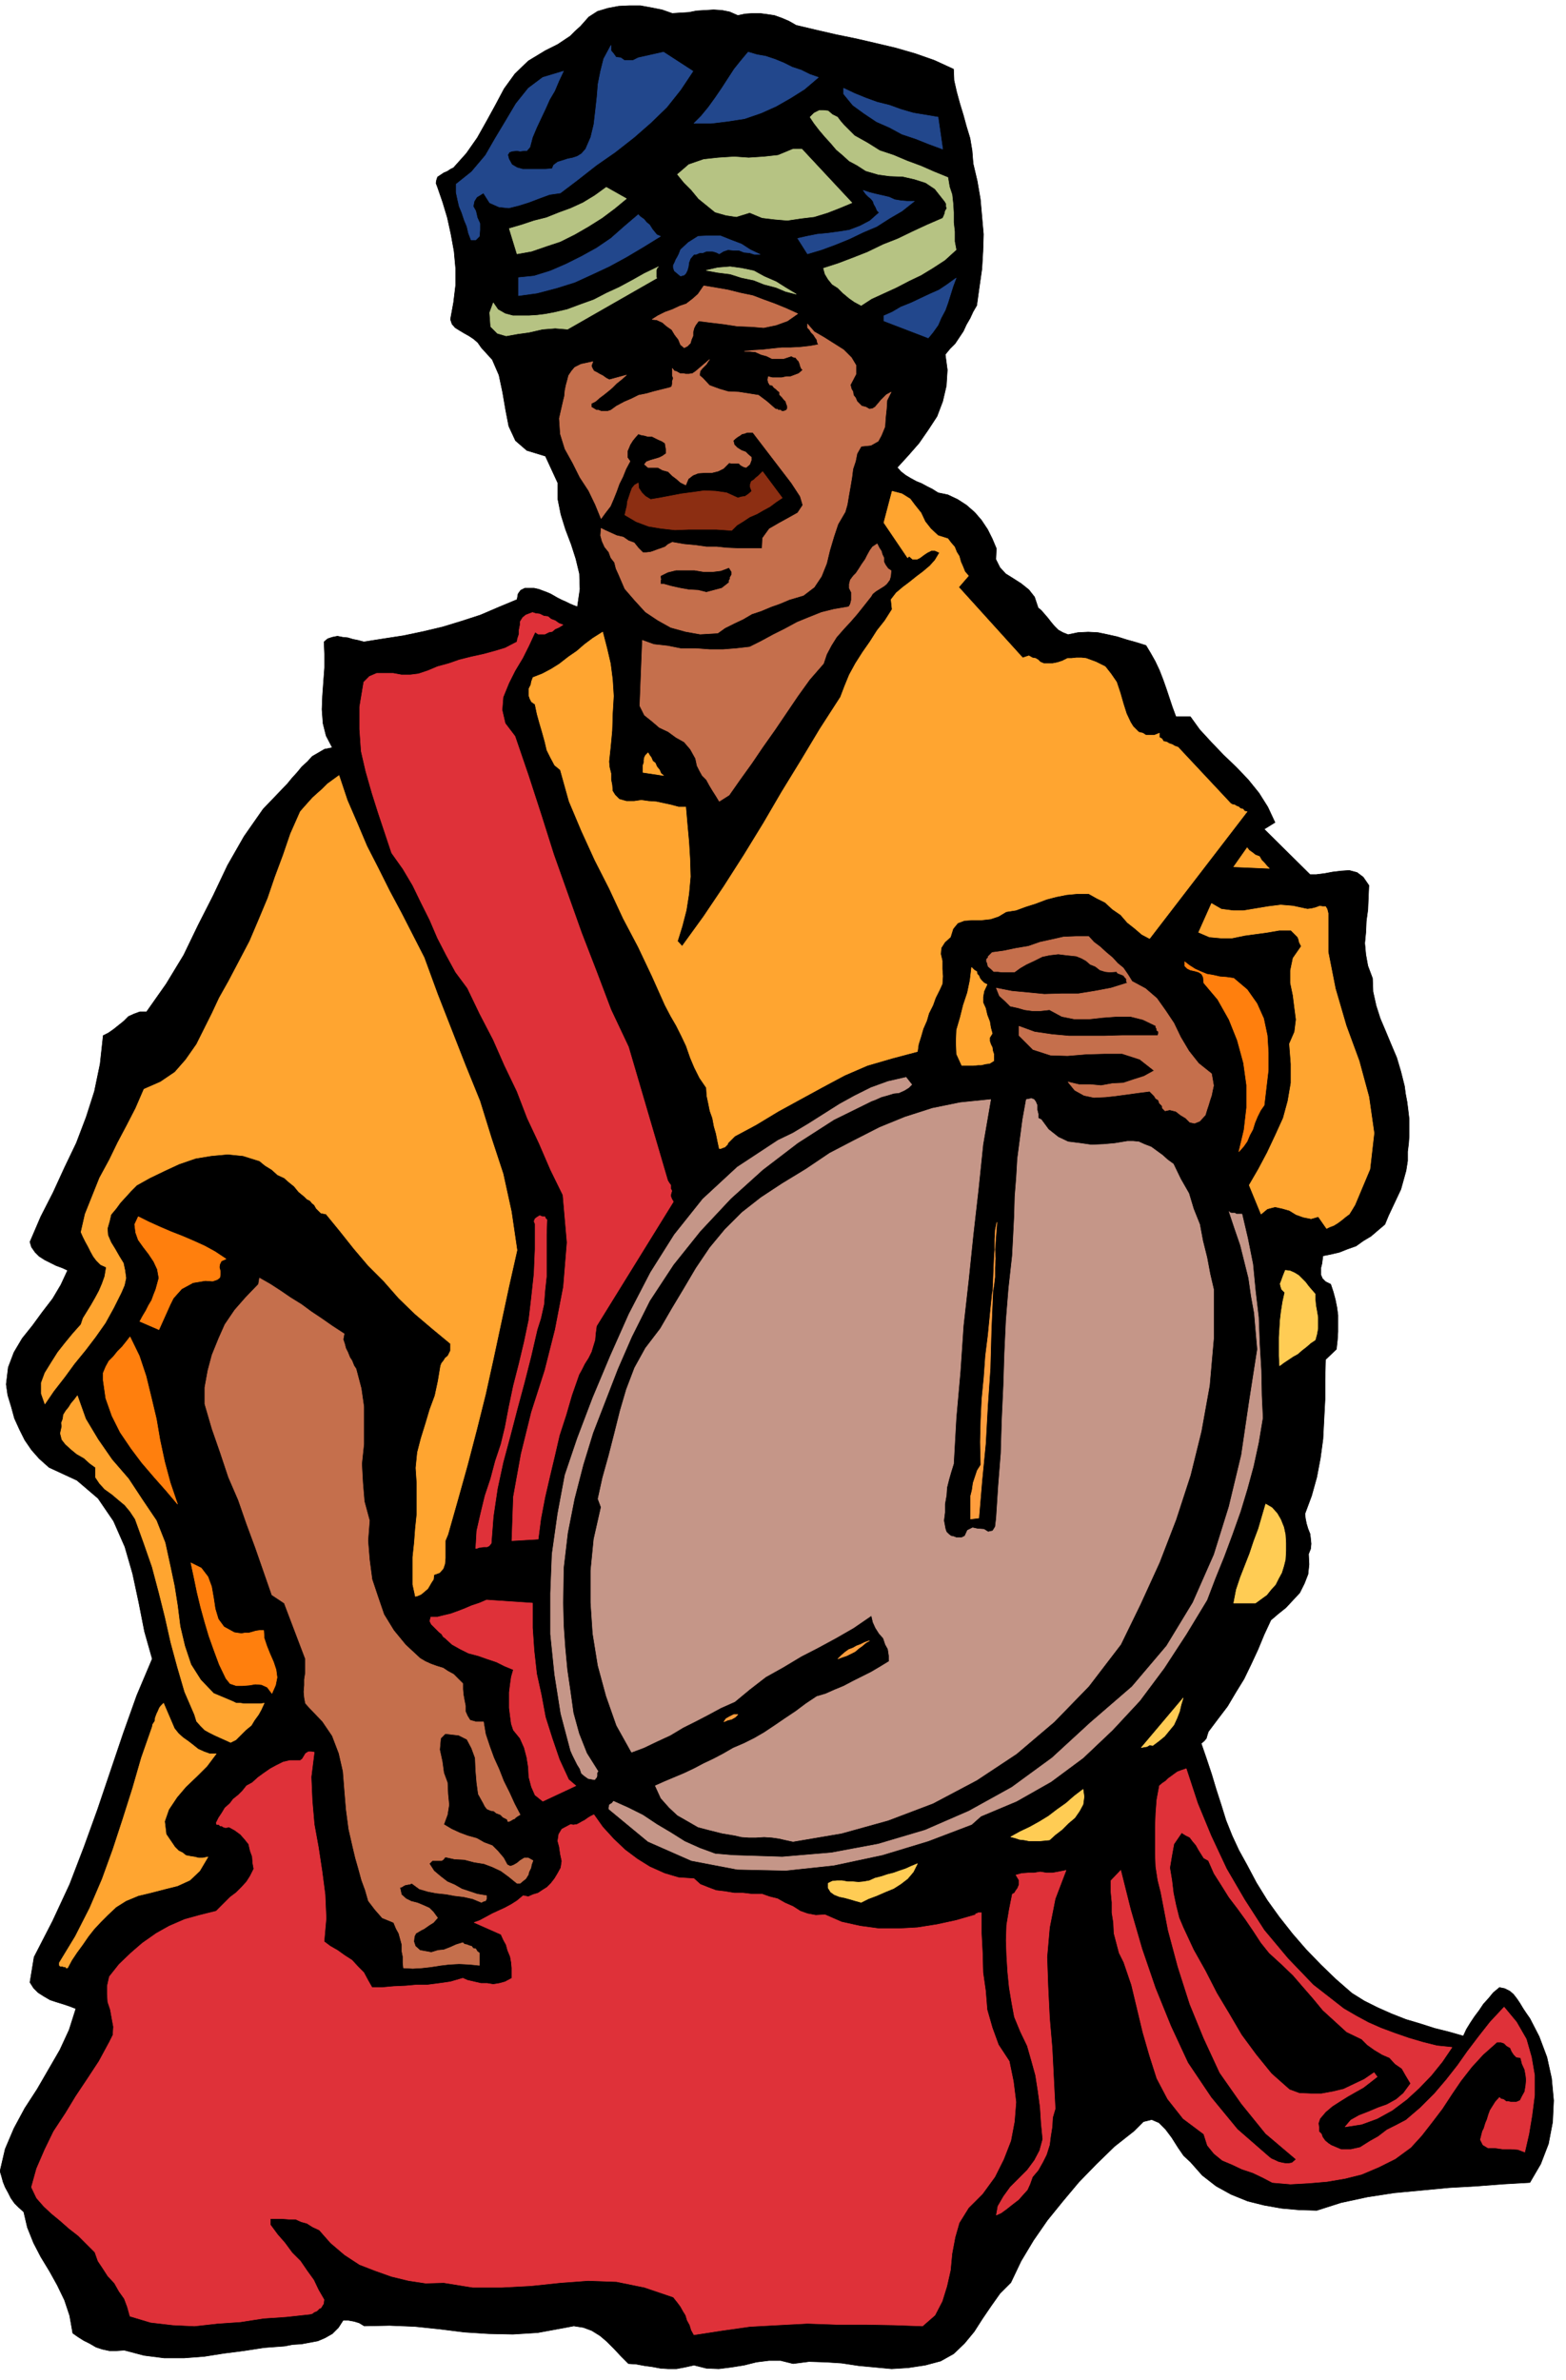
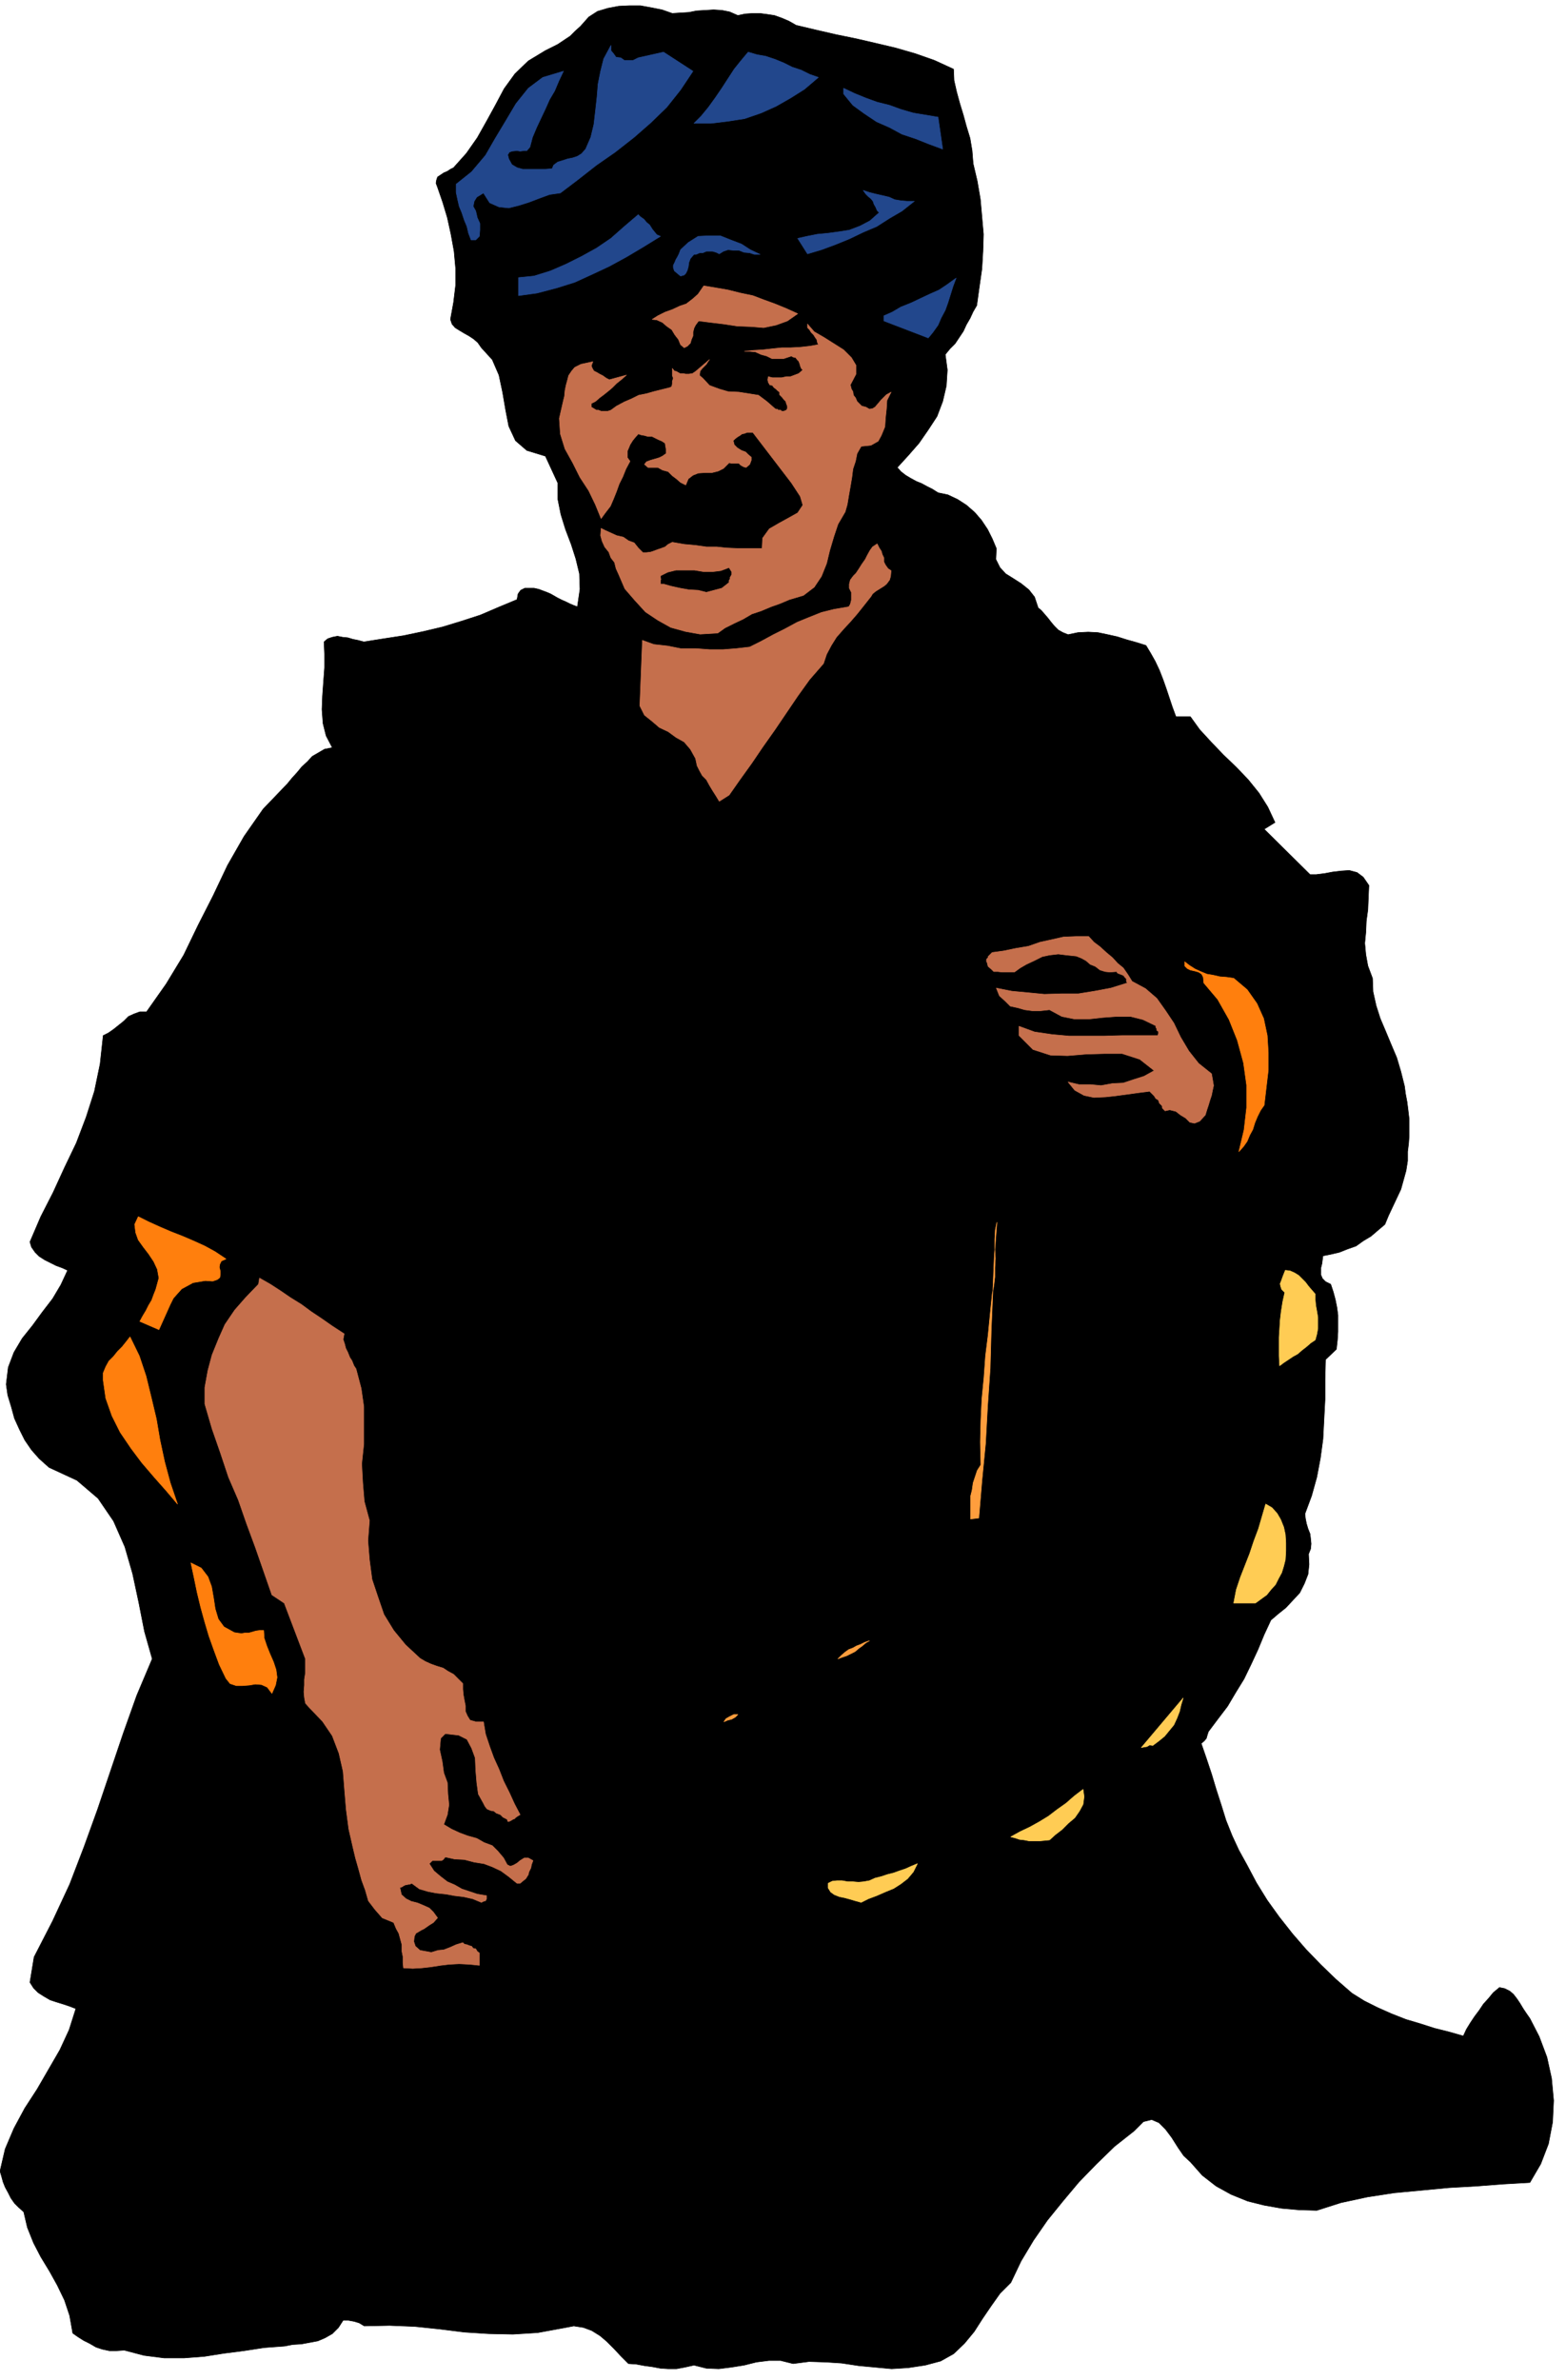
<svg xmlns="http://www.w3.org/2000/svg" fill-rule="evenodd" height="745.347" preserveAspectRatio="none" stroke-linecap="round" viewBox="0 0 3035 4613" width="490.455">
  <style>.brush0{fill:#fff}</style>
  <path style="fill:#000;stroke:#000;stroke-width:1;stroke-linejoin:round" d="m1303 26 15-1 17-1 15-3 17-1 16-1 16 1 15 3 16 7 14-3 15-1h14l15 2 13 2 14 5 14 6 14 8 38 9 39 9 39 8 39 9 38 9 38 11 37 13 37 17 1 22 5 22 6 22 7 23 6 22 7 23 4 24 2 25 8 34 6 35 3 34 3 34-1 33-2 34-5 35-5 36-7 12-6 13-7 12-6 13-8 12-8 12-10 10-9 11 4 30-2 31-7 30-11 29-17 26-18 26-21 24-21 23 7 8 9 7 10 6 11 6 10 4 11 6 10 5 11 7 19 4 19 9 17 11 16 14 13 15 12 18 9 18 8 19-1 21 8 16 11 12 16 10 14 9 15 12 11 14 7 21 6 5 7 8 6 7 7 9 6 7 7 7 9 5 10 4 19-4 20-1 19 1 19 4 18 4 19 6 18 5 19 6 9 15 9 16 8 17 7 18 6 17 6 18 6 18 7 19h28l18 25 23 25 23 24 25 24 23 24 21 26 17 27 14 30-21 13 89 88h12l16-2 16-3 17-2 15-1 15 4 12 9 11 16-1 23-1 24-3 22-1 22-2 21 2 22 4 22 9 24 1 26 6 27 8 25 11 26 10 24 11 26 8 27 7 28 2 15 3 16 2 16 2 17v32l-1 15-2 16v18l-3 19-5 18-5 18-8 17-8 17-8 17-7 17-13 11-14 12-15 9-14 10-17 6-15 6-17 4-15 3-1 7-1 8-2 8v14l3 7 6 6 10 5 5 15 4 15 3 15 2 15v32l-1 16-2 18-21 20-1 38v39l-2 38-2 39-5 37-7 37-10 36-13 35 1 9 2 10 3 10 4 10 1 9 1 10-1 10-4 10 1 20-2 19-7 18-9 18-13 14-14 15-15 12-14 12-13 28-12 29-13 28-14 29-16 26-16 27-19 25-18 24-2 6-2 7-4 5-6 5 10 29 10 30 9 30 10 31 9 29 12 30 13 28 16 29 18 34 21 34 23 32 26 33 26 30 29 30 29 28 31 27 24 15 26 13 27 12 28 11 27 8 28 9 28 7 28 8 6-13 8-13 8-12 9-12 8-12 10-11 9-11 12-10 10 2 10 5 7 6 7 9 6 9 6 10 6 9 7 10 18 35 15 40 9 41 4 43-2 42-8 42-15 39-21 36-52 3-52 4-53 3-53 5-53 5-52 8-51 11-47 15-34-1-34-3-34-6-32-8-32-13-29-16-27-21-23-26-13-12-11-16-12-19-12-16-13-13-14-6-16 4-18 18-38 30-35 34-34 35-31 37-30 37-27 39-24 40-20 42-21 21-17 24-17 25-16 25-19 23-21 20-25 14-30 8-33 5-32 2-32-3-32-3-33-5-31-2-32-1-31 4-24-6h-23l-24 3-24 6-25 4-24 3-24-1-24-6-18 4-16 3h-16l-15-1-16-3-15-2-16-3-15-1-15-15-13-14-14-14-13-11-16-10-16-6-19-3-21 4-49 9-48 3-47-1-47-3-48-6-48-5-49-2-49 1-10-6-10-3-11-2h-10l-9 14-12 12-14 8-14 6-16 3-16 3-17 1-15 3-40 3-39 6-39 5-38 6-39 3h-39l-39-5-38-10-15 1h-14l-14-3-12-4-12-7-12-6-11-7-10-7-6-34-10-30-14-29-15-27-17-28-14-27-12-30-7-30-10-9-8-8-7-10-5-10-6-11-4-10-3-11-3-10 10-43 17-40 21-39 24-37 22-38 22-38 18-39 13-41-13-5-12-4-13-4-12-4-12-7-11-7-9-9-7-11 8-49 36-70 33-71 28-73 26-72 25-74 25-74 26-73 30-71-15-53-11-56-12-56-15-52-22-50-30-44-41-35-54-25-19-17-15-17-13-19-10-20-10-22-6-22-7-23-3-21 4-33 11-29 16-27 20-25 19-26 20-26 16-27 13-28-11-5-11-4-12-6-10-5-11-7-8-8-7-10-3-10 21-49 24-47 22-48 23-48 19-50 16-50 11-53 6-55 10-5 10-7 10-8 10-8 9-9 11-5 11-4h13l38-54 34-56 28-58 29-57 28-59 32-56 37-53 47-49 9-11 10-11 9-11 11-10 9-10 12-7 12-7 15-3-12-23-6-24-2-27 1-26 2-28 2-27v-27l-1-23 7-6 9-3 10-2 10 2 10 1 10 3 10 2 11 3 38-6 39-6 38-8 38-9 36-11 37-12 35-15 36-15 2-11 5-7 8-4h18l9 2 8 3 8 3 7 3 7 4 7 4 8 4 7 3 8 4 7 3 8 3 5-34-1-30-7-29-9-28-11-29-9-29-6-30v-31l-24-52-36-11-22-19-13-28-6-31-6-35-7-33-13-30-21-23-7-10-8-7-9-6-9-5-10-6-8-5-6-7-3-9 6-33 4-33v-33l-3-33-6-33-7-32-9-30-10-29-3-8 1-6 2-6 6-4 6-4 7-3 6-4 6-3 25-28 21-30 18-32 17-31 17-32 21-29 26-25 33-20 12-6 12-6 12-8 12-8 10-10 10-9 8-9 8-9 17-11 20-6 21-4 21-1h21l22 4 20 4 20 7z" />
  <path d="m1237 112 49-11 57 37-24 36-27 34-31 30-32 28-37 29-36 25-37 29-33 25-21 3-19 7-21 8-19 6-20 5-19-2-18-8-12-19-13 8-5 8-2 10 5 9 3 13 5 11v13l-1 12-4 4-1 1-2 2h-9l-5-13-3-13-5-12-5-15-5-12-3-13-3-14v-16l30-24 27-32 19-33 21-35 19-32 24-30 28-21 40-12-9 19-8 19-10 17-8 18-9 19-8 17-8 19-5 19-6 7h-5l-8 1-6-1-10 1-5 2-3 5 2 8 6 11 10 6 11 3h44l13-1 3-7 8-6 10-3 9-3 10-2 9-3 8-5 8-9 10-23 6-25 3-26 3-27 2-25 5-25 6-24 14-26v10l5 6 5 7 9 1 7 5h17l10-5zm349 38-27 23-27 17-28 16-29 13-32 11-32 5-33 4h-33l14-14 14-17 13-18 13-19 11-17 13-20 12-15 15-18 17 5 17 3 18 6 17 7 16 8 18 6 16 8 17 6zm232 77 9 62-27-10-25-10-27-9-24-13-25-11-24-16-22-16-18-22v-11l21 10 22 9 22 8 24 6 22 8 24 7 24 4 24 4zm-46 163-24 19-24 14-25 16-26 11-27 13-27 11-27 10-27 8-19-30 18-4 20-4 21-2 22-3 19-3 21-8 19-10 18-16-4-4-3-7-3-5-2-6-4-5-5-4-5-5-5-7 12 4 12 3 13 3 13 3 11 5 12 2 12 1h14zm-492 68-34 21-32 19-33 18-32 15-35 16-35 11-38 10-36 5v-35l30-3 32-10 30-13 30-15 29-16 28-19 26-23 27-23 4 4 7 5 5 6 6 5 5 8 4 5 5 6 7 3zm193 35h-11l-9-3-11-1-10-4h-11l-10-1-9 3-8 5-6-3-7-2h-12l-7 3h-6l-7 3h-4l-7 8-3 8-1 8-2 7-3 6-3 3-7 2-6-5-6-5-2-6v-5l3-6 2-5 3-5 3-6 3-8 15-14 19-12 20-1h23l20 8 21 8 17 11 19 9zm380 46-6 16-5 16-5 16-5 14-8 15-6 14-10 14-9 11-86-33v-10l16-7 17-10 20-8 19-9 17-8 18-8 15-10 18-13z" style="stroke:#22478c;stroke-width:1;stroke-linejoin:round;fill:#22478c" />
-   <path d="M1651 393h0l-24 10-23 9-26 8-25 3-27 4-24-2-25-3-24-10-26 8-20-3-21-6-16-13-16-13-14-17-14-14-13-16 22-19 29-10 28-3 31-2 28 2 30-2 27-3 29-12h17l97 104zm-16-151 21 21 25 14 24 15 27 9 26 11 27 10 25 11 27 11 3 18 5 15 2 18 1 17v19l2 18v19l3 16-22 20-23 15-23 14-23 11-25 13-24 11-24 11-20 13-13-7-10-7-12-10-10-10-11-7-8-10-6-10-3-11 28-9 29-11 28-11 31-15 28-11 29-14 28-13 30-13 2-4 2-5 1-5 3-5-1-4v-5l-3-5-4-5-15-19-18-12-22-7-22-5-26-1-22-3-24-7-17-11-15-8-12-11-13-11-11-13-11-12-11-13-10-13-8-12 8-8 10-5h8l9 1 8 7 10 5 6 8 6 7zm-359 275-3 3-1 4v14l1 1-173 99-24-2-25 2-26 6-22 3-22 4-17-5-13-13-2-27 7-19 9 13 14 8 15 4h31l16-1 16-2 16-3 26-6 27-10 25-9 25-13 24-11 26-14 23-13 27-13zm-62-132-23 19-24 18-27 17-26 15-28 14-27 9-29 10-28 5-15-49 24-7 24-8 24-6 25-10 22-8 24-11 23-14 22-16 39 22zm329 185-20-5-19-8-23-6-20-8-24-5-22-7-24-3-22-4 22-5 24-2 22 3 24 5 20 11 23 10 19 12 20 12z" style="stroke:#b6c383;stroke-width:1;stroke-linejoin:round;fill:#b6c383" />
-   <path style="stroke:#8c2e12;stroke-width:1;stroke-linejoin:round;fill:#8c2e12" d="m1516 965-12 8-12 9-13 7-12 7-14 6-12 8-13 8-10 10-29-2h-55l-26 1-27-3-24-4-24-9-22-13 2-9 2-8 1-9 3-9 3-9 3-8 5-6 7-4 1 10 6 9 7 7 10 6 18-3 21-4 21-4 23-3 21-3 22 1 21 3 22 10 7-2 7-1 6-4 7-6-3-8v-5l2-6 5-3 4-4 5-4 4-4 4-4 38 51z" />
-   <path d="M2529 1761h0l5 1 8-1 8-2 8-3 5 1h6l3 5 2 8v75l14 71 21 72 25 68 19 70 10 70-8 70-29 69-6 10-5 8-8 6-6 5-8 6-8 5-8 3-6 3-16-23-14 4-15-3-14-5-13-8-14-4-14-3-15 4-12 10-23-56 18-31 17-32 16-34 15-33 9-33 6-35v-37l-3-39 10-23 3-24-3-23-3-24-5-24v-24l5-24 16-23-2-4-2-4-1-5-2-5-3-3-3-3-3-3-4-4h-23l-23 4-22 3-22 3-24 5h-22l-22-2-21-9 25-56 19 11 23 3h20l24-4 24-4 24-3 24 2 23 5zm-69-78-69-3 26-37 4 5 7 5 5 4 8 3 4 7 5 5 5 6 5 5zM822 1856l26 71 27 69 27 69 28 69 22 71 23 70 16 73 11 75-16 71-15 70-15 70-15 68-17 68-18 69-19 68-19 67-5 12v34l-1 11-3 9-7 8-11 4-1 9-4 6-4 7-3 5-7 6-6 5-7 3-4 1-5-23v-53l3-28 2-27 3-29v-59l-2-30 3-30 7-27 9-29 8-27 10-27 6-28 5-30 2-5 4-5 3-5 5-4 2-4 3-6v-14l-35-29-33-28-32-31-29-33-30-30-28-33-27-34-27-33-10-2-5-5-4-4-4-7-4-3-4-5-6-3-5-5-11-9-9-11-10-8-9-8-13-6-11-10-13-8-11-9-32-10-30-3-32 3-30 5-32 11-28 13-29 14-25 14-11 11-10 11-11 12-8 11-10 12-3 13-4 14 1 13 6 14 8 13 8 14 8 13 3 14 2 15-3 14-6 14-15 30-16 29-19 27-19 25-22 27-19 26-21 27-17 25-7-20v-21l7-19 13-21 12-19 15-19 14-17 16-18 4-12 8-13 8-13 8-14 7-13 6-14 5-14 3-18-11-5-8-8-6-8-5-9-5-10-5-9-5-10-4-9 8-35 14-35 14-35 19-35 16-33 18-34 17-33 16-37 32-14 28-19 21-24 21-30 14-28 16-32 14-30 18-32 20-38 21-40 17-40 18-43 14-41 16-43 14-41 19-43 7-8 8-9 9-10 10-9 9-8 10-10 11-8 11-8 16 48 19 44 19 45 22 43 22 44 23 43 22 43 22 43zm1015-812 6 8 7 8 4 10 5 8 3 11 4 9 4 10 7 8-19 22 124 137 6-2 6-2 7 4 6 1 5 3 4 4 7 3h17l10-2 9-3 10-5h8l9-1h10l9 1 19 7 18 9 11 14 11 16 7 21 6 21 6 19 8 17 5 8 5 5 6 6 8 2 6 4h16l10-4v8l5 3 3 5 6 1 5 3 6 2 5 3 6 2 102 109 3 2 5 1 3 2 5 2 3 3 5 1 3 4 5 1-189 246-15-8-14-12-14-11-13-15-16-11-14-13-16-8-16-9h-22l-21 2-20 4-19 5-21 8-19 6-19 7-19 3-15 9-15 5-18 2h-16l-17 1-13 5-9 11-5 16-11 10-7 11-1 12 3 13v16l1 14-1 15-5 11-8 16-5 14-8 16-4 14-7 16-4 14-5 16-2 14-49 13-48 14-44 19-43 23-44 24-42 23-43 26-41 22-5 5-3 3-5 5-1 3-5 5-3 1-5 2h-3l-3-14-3-15-4-14-3-16-5-14-3-15-3-14-1-16-13-19-10-20-8-19-8-23-9-19-10-20-11-19-11-21-25-56-27-57-29-55-27-58-28-55-26-57-24-57-17-61-11-9-8-15-7-14-4-17-5-18-5-17-5-18-4-19-7-5-3-6-2-6v-13l4-8 1-6 3-8 18-7 17-9 16-10 18-14 16-11 15-13 16-12 19-12 8 31 7 30 4 31 2 32-2 34-1 33-3 32-3 28 1 11 3 12v12l2 10 1 12 5 8 8 8 14 4h15l14-2 14 2 15 1 14 3 14 3 15 4h14l3 35 3 33 2 33 1 34-3 33-5 32-8 31-9 29 9 10 42-58 39-58 39-61 38-62 35-60 38-62 36-60 40-62 8-21 9-22 12-22 14-22 14-20 14-22 15-19 14-22-2-19 10-13 13-11 12-9 15-12 12-9 13-11 10-11 9-15-9-4h-7l-8 4-6 4-8 6-6 3h-8l-7-6-3 3-46-68 16-61 19 5 16 10 9 12 12 15 8 17 11 14 14 13 19 6zm-551 459-40-6v-13l2-6v-5l1-5 2-4 5-5 3 5 3 4 3 7 5 4 3 7 5 6 3 7 5 4zM330 3036l8 38 6 38 5 40 9 38 12 36 19 30 25 26 38 16 6 3h8l7 1h32l7-1-6 13-5 9-8 11-6 10-11 9-10 10-9 9-10 5-11-5-9-4-11-5-10-5-9-5-8-8-8-9-4-13-19-44-14-48-13-48-11-49-12-48-13-49-16-46-17-47-10-15-10-12-12-10-13-11-14-10-10-11-8-12v-19l-11-8-11-10-14-8-11-9-11-10-7-9-3-12 3-14-1-6 3-8 1-8 5-8 5-6 5-8 6-7 6-8 16 45 24 40 27 39 32 37 27 41 27 40 17 43 10 46zm8 314 8 10 9 8 10 7 9 7 10 8 11 5 11 4h13l-18 24-19 19-22 21-17 20-16 24-8 23 3 25 17 25 7 7 8 4 6 5 10 2 7 1 8 2h8l10-2-16 27-19 18-24 11-24 6-27 7-25 6-24 10-19 12-16 15-14 14-13 14-11 14-11 16-11 15-10 15-8 15h-3l-1-2h-4l-1-1h-5l-2-2v-5l31-51 28-55 24-56 21-58 19-58 19-60 17-59 21-60 1-5 4-6 1-7 3-8 2-4 3-7 3-4 5-5 21 49zm1575-1442-6 13-2 11v11l5 11 3 13 5 13 2 12 3 11-5 8v7l2 6 3 6 1 7 2 6v13l-8 5-8 1-8 2h-6l-10 1h-22l-10-22-1-24 1-23 7-24 6-24 8-24 5-24 3-25 5 5 5 3 1 5 3 3 2 5 3 4 5 5 6 3z" style="stroke:#ffa530;stroke-width:1;stroke-linejoin:round;fill:#ffa530" />
-   <path d="M1920 2131h0l-15 87-9 87-10 88-9 87-10 89-6 89-8 90-5 89-5 16-4 14-4 16-1 15-3 17v16l-2 16 3 16 2 6 5 5 4 3 5 1 5 2h11l6-3 5-11 10-5 9 2 13 1 8 5 9-2 5-8 2-17 4-62 5-63 2-66 3-65 2-63 3-64 5-62 7-63 2-38 2-40 1-37 3-38 2-35 5-38 5-38 7-39 10-2 5 2 3 4 3 7v9l2 8v8l6 3 14 19 19 15 19 9 24 3 21 3 24-1 22-2 24-4h11l11 1 11 5 13 5 11 8 11 8 10 9 11 8 14 29 16 28 9 30 12 30 6 32 8 32 6 32 7 30v95l-8 91-16 89-21 85-28 86-32 83-37 81-38 78-62 81-67 69-73 62-77 51-85 45-87 33-90 25-94 16-14-3-13-3-14-2-15-1-16 1h-14l-14-1-13-3-24-4-24-6-23-6-19-11-21-12-16-15-16-18-11-24 18-8 19-8 19-8 19-9 19-10 19-9 19-10 19-11 21-9 20-10 19-11 21-14 19-13 21-14 20-15 21-14 17-5 18-8 17-7 19-10 16-8 18-9 17-10 18-11v-11l-2-13-5-9-4-12-8-9-7-11-5-11-3-13-35 24-33 19-35 19-33 17-35 21-34 19-31 24-29 24-27 12-24 13-25 13-24 12-25 15-26 12-25 12-24 9-29-52-20-57-16-59-10-62-4-60v-62l6-61 14-62-6-16 9-41 12-43 11-43 11-44 12-41 16-42 21-38 29-38 22-38 24-40 23-39 27-40 29-35 33-33 37-29 41-27 46-28 46-31 48-25 49-25 49-20 53-17 54-11 59-6zm-153-29-6 6-8 5-11 5-10 1-13 4-11 3-11 5-8 3-73 36-70 45-68 52-62 56-59 63-52 65-46 70-35 70-27 62-24 62-24 62-19 62-17 66-13 66-8 68-1 68 1 43 3 43 4 43 6 41 6 43 11 40 15 38 22 35-2 3v6l-1 3-2 2-1 2h-2l-11-2-7-5-6-5-3-9-5-8-5-10-4-8-4-9-19-72-12-76-8-78v-79l3-76 11-78 14-75 24-71 30-79 34-81 36-81 42-81 46-73 55-69 67-62 79-52 29-14 30-18 30-19 30-19 29-16 32-16 33-12 35-8 11 14zm640 251 11 47 10 50 5 52 6 51 2 52 3 51 1 49 2 43-8 48-10 46-12 44-13 43-16 45-16 43-17 42-16 42-40 66-43 66-47 63-53 57-57 54-62 46-67 38-69 29-18 16-84 32-89 27-94 20-93 10-94-2-89-17-84-37-75-62-1-1v-3l1-4v-1l3-2 2-1 3-4 29 13 28 14 27 18 27 16 27 17 29 13 30 11 35 3 95 3 95-8 91-17 91-27 85-37 83-46 78-57 74-68 81-70 67-79 51-84 41-93 29-93 24-100 15-102 16-103-3-35-3-35-6-33-5-35-8-32-8-32-11-32-11-33 1 2 4 1h6l3 2h11z" style="stroke:#c59688;stroke-width:1;stroke-linejoin:round;fill:#c59688" />
  <path d="m438 2440-9 4-3 6-1 6 2 8v6l-1 6-5 4-9 3-14-1-12 2-12 2-11 6-11 6-8 9-8 9-6 12-22 49-37-16 6-11 6-10 5-10 6-10 4-11 4-10 3-11 3-11-3-17-7-15-10-15-10-13-10-14-5-14-2-16 7-15 20 10 22 10 21 9 23 9 21 9 22 10 20 11 21 14zm-94 475-22-26-23-26-24-28-21-28-21-31-16-32-12-34-5-35v-14l5-12 6-11 9-9 8-10 9-9 8-10 7-9 18 37 13 39 10 41 10 42 7 41 9 42 11 41 14 41zm110 249 6 1 8 1 6-1h8l7-2 7-2 7-1h8l1 15 5 15 6 15 7 16 5 15 2 15-3 15-7 16-9-12-11-5-12-1-12 2-13 1h-12l-12-4-8-10-13-27-10-27-10-28-8-27-8-29-7-29-6-29-6-28 20 10 13 17 7 19 4 23 3 20 6 20 11 15 20 11zm1937-1268 26 22 19 27 13 29 7 33 2 33v34l-4 34-4 34-7 10-6 12-5 12-4 13-6 11-5 12-7 10-9 10 10-42 5-43v-44l-6-43-12-44-16-40-22-39-27-32-1-11-3-6-6-4-7-2-9-2-6-3-5-5v-8l9 7 11 7 11 5 12 5 12 2 13 3 13 1 14 2z" style="stroke:#ff7f0d;stroke-width:1;stroke-linejoin:round;fill:#ff7f0d" />
  <path d="m1897 2942-16 2v-44l3-12 2-14 4-12 4-12 7-11-1-44 1-42 2-42 4-41 3-42 5-40 4-41 4-39 3-16 2-17v-18l1-18-1-19v-18l1-18 3-15-5 67-3 71-3 72-2 73-5 73-4 73-7 72-6 72zm-212 238-7 4-7 6-7 5-7 6-8 4-8 4-9 3-8 3 7-7 7-6 7-5 8-3 7-4 8-3 8-4 9-3zm-255 143-5 5-7 4-8 2-7 3 4-6 7-4 8-4h8z" style="stroke:#ff9e3d;stroke-width:1;stroke-linejoin:round;fill:#ff9e3d" />
  <path d="M667 2585h0l-2 11 3 9 2 8 4 8 4 10 4 6 4 10 4 6 10 38 5 35v73l-4 38 2 37 3 36 10 37-3 39 3 37 5 38 11 33 12 35 19 31 23 28 28 26 10 6 11 5 11 4 13 4 9 6 11 6 8 8 10 10v11l1 11 2 11 2 10v11l4 9 5 8 11 3h15l4 24 8 24 8 22 10 22 9 23 11 22 10 22 11 21-5 3-3 2-3 3-3 1-3 2-4 2h-3l-1-4-8-4-5-5-8-3-5-4-6-1-7-3-4-5-3-6-10-18-3-22-2-24-1-24-7-19-9-17-16-8-26-3-9 9-2 22 5 23 3 22 7 19 1 22 2 21-3 19-7 19 15 9 15 7 16 6 18 5 14 8 16 6 11 11 11 13 7 13 6 3 6-2 7-4 6-5 8-5h8l9 5-3 8-1 6-4 8-1 5-5 8-5 4-6 5h-6l-16-13-15-11-17-8-16-6-19-3-19-5-19-1-18-4-4 5-3 2h-18l-3 3-3 3 9 14 13 11 13 10 14 6 14 8 15 5 15 5 18 3v6l-2 4h-1l-3 1-4 2-17-7-18-4-17-2-16-3-19-2-16-3-17-5-15-11-4 2h-2l-5 1h-1l-4 2-3 2-3 1h-1l3 14 9 8 10 5 12 3 12 5 11 5 8 8 8 11-8 9-8 5-10 7-6 3-10 6-3 6-1 10 3 9 9 8 11 2 11 2 13-4 11-1 13-5 11-5 13-4 3 3 5 1 5 2 4 1 3 4 5 1 3 5 4 3v24l-19-2-20-1-19 1-17 2-19 3-18 2-17 1-18-1-1-10v-12l-2-10v-13l-3-11-3-11-5-9-5-12-22-9-14-16-13-17-6-21-7-19-6-22-6-21-5-21-8-35-5-38-3-36-3-38-8-35-13-34-19-28-25-26-8-9-2-11-1-11 1-13v-11l2-13v-27l-41-108-24-16-16-46-16-46-17-46-16-46-19-44-16-48-16-46-14-48v-32l6-33 8-30 13-32 12-27 19-28 21-24 25-26 2-12 21 12 20 13 19 13 21 13 19 14 21 14 20 14 23 15zm1527-683 26 14 22 19 17 24 16 24 13 27 16 27 19 24 25 20 2 11 2 12-2 9-2 10-3 9-3 10-3 9-3 10-11 12-10 4-9-2-8-8-10-6-9-7-12-3-9 2-5-5-1-5-5-5-2-6-5-3-3-5-5-5-4-4-23 3-22 3-22 3-19 2-22 1-19-4-18-10-13-16 21 5h22l21 2 22-4 21-1 21-7 19-6 20-11-28-22-34-11h-35l-35 1-36 3-33-1-34-11-27-27v-18l30 11 34 5 33 3h68l34-1h70l1-4v-4l-3-2v-3l-2-3v-3l-25-12-24-6h-27l-27 2-27 3h-27l-25-5-24-13-18 2h-15l-15-2-14-4-14-3-10-10-11-10-6-15 30 6 32 3 31 3 34-1h32l31-5 32-6 32-10-2-3v-5l-3-3-2-3-4-2-3-1-5-2-2-3-13 1-9-1-10-3-9-7-10-4-8-7-9-5-10-4-19-2-16-2-17 2-14 3-16 8-15 7-12 7-11 8h-24l-8-1h-8l-5-5-6-5-2-8-1-1v-5l3-3v-2l3-3 2-2 3-3 22-3 24-5 24-4 23-8 23-5 22-5 24-1h25l10 11 12 9 12 11 12 10 10 11 11 9 9 13 8 13zm-467-796-1 11-2 7-6 8-5 4-8 5-8 5-6 5-3 5-15 19-12 15-13 15-13 14-14 16-10 16-9 17-6 18-27 31-23 32-23 34-21 31-24 34-21 31-23 32-21 30-19 12-6-10-7-11-6-10-6-11-8-8-5-9-5-10-3-14-10-18-12-14-16-9-15-11-17-8-14-12-15-12-9-18 5-127 22 8 27 3 25 5h29l27 2h27l25-2 26-3 22-11 24-13 22-11 24-13 22-9 25-10 24-6 29-5 3-5 2-8v-15l-4-8v-8l2-8 6-8 5-5 6-9 5-8 7-10 4-8 5-9 5-7 9-6 4 8 4 6 2 7 3 6v8l3 6 5 7 6 4zm-79-360 2 8 3 5 1 7 4 5 3 7 4 4 5 5 8 2 7 4 6-1 5-3 6-7 5-6 6-6 5-5 9-5-8 16-1 16-2 19-1 16-7 17-6 11-14 8-19 2-8 14-3 15-5 15-2 16-3 18-3 17-3 18-4 14-14 24-8 24-8 27-6 25-10 25-14 21-21 16-27 8-19 8-17 6-19 8-18 6-17 10-17 8-18 9-14 10-34 2-28-5-29-8-25-14-24-16-21-23-19-22-12-28-5-11-3-12-7-9-4-11-8-10-5-11-3-11 1-14 8 4 11 5 11 5 13 3 10 7 11 4 8 10 9 9h7l8-1 6-2 8-3 6-2 8-3 6-5 8-4 23 4 22 2 21 3h20l19 2 22 1h47l1-20 13-18 19-11 20-11 16-9 10-15-5-17-17-26-75-98h-11l-5 2-5 1-4 3-5 3-5 4-3 3 2 8 6 6 8 5 8 3 5 5 6 5v6l-3 8-7 6-4-1-4-2-3-2-3-3h-14l-5-1-11 11-10 5-12 3h-13l-14 1-10 4-9 7-5 12-10-5-8-7-8-6-8-8-11-3-9-5h-19l-7-6 4-5 8-3 7-2 10-3 6-3 7-5v-8l-2-12-6-4-7-3-6-3-6-3h-8l-7-2-6-1-6-2-7 8-4 5-5 8-2 5-3 7v13l5 7-8 15-6 15-7 14-5 14-6 15-6 14-10 13-8 11-11-27-13-27-17-26-14-28-15-27-9-29-2-30 8-35 2-8 1-11 2-10 3-11 2-8 6-9 6-7 12-6 23-5-3 8 2 5 3 5 6 3 5 3 6 3 7 5 6 3 33-9-9 8-10 8-8 8-7 6-10 8-8 6-8 7-8 4v7l5 3 5 3h4l5 2h13l6-2 11-8 15-8 14-6 14-7 15-3 14-4 16-4 16-4 3-2 1-5v-5l2-6-2-5v-14l4 5 4 1 7 4h6l5 1h6l7-1 6-4 27-23-3 4-3 5-5 5-3 3-4 5-1 5v4l6 5 13 14 19 7 17 5 21 1 19 3 19 3 16 12 16 14 2 1h3l1 2h5l2 2h4l5-2 2-3v-5l-2-5-1-4-4-4-3-4-5-5v-5l-4-3-3-3-4-3-3-4-5-1-3-5-1-5 1-6 8 2h18l9-2h8l8-3 8-3 8-7-3-3-2-5-1-4-2-5-3-3-3-4-5-1-3-2-15 5h-23l-10-5-11-3-11-5-11-1h-10l18-2 17-1 18-2 19-2h17l19-1 18-2 17-3-2-5-1-5-3-4-3-5-5-5-3-5-4-4v-7l13 15 19 11 19 12 19 12 15 15 9 15v17l-11 21zm-235 383-14 11-15 4-15 4-16-4-18-1-17-3-18-4-14-4h-6v-7l1-3-1-1v-5l14-7 16-4h36l18 3h17l16-2 16-6 3 5 2 3v6l-3 5v3l-2 3v4zm133-521-20 14-22 8-24 5-24-2-27-1-26-4-25-3-24-3-6 8-3 6-2 8v7l-3 7-2 7-6 6-6 3-7-6-4-10-7-9-6-10-10-7-8-7-11-5-9-1 11-7 14-7 14-5 15-7 12-4 13-10 10-9 11-16 24 4 23 4 24 6 24 5 21 8 22 8 22 9 22 10z" style="stroke:#c56f4c;stroke-width:1;stroke-linejoin:round;fill:#c56f4c" />
-   <path d="M1032 3107h0v48l3 44 5 45 9 41 8 43 13 41 14 41 18 39 14 12-64 30-15-12-7-16-5-19-1-19-3-19-5-19-8-18-13-16-4-12-2-15-2-16v-30l2-16 2-14 4-14-17-7-16-8-18-6-17-6-19-5-16-8-16-9-13-12-4-3-3-5-5-4-5-5-5-5-5-5-3-6 2-8h13l12-3 13-3 14-5 13-5 14-6 15-5 14-6 89 6zm-423 289-6 48 2 46 4 46 8 44 7 46 6 46 2 46-4 45 12 9 14 8 14 10 14 9 12 13 11 11 8 15 8 14h20l22-2 23-1 22-2h21l23-3 21-3 24-7 9 4 13 3 13 3h12l12 2 12-2 11-3 13-7v-20l-1-11-2-11-5-12-3-11-5-9-5-11-52-23 11-4 13-7 11-6 13-6 11-5 13-7 11-7 12-10 10 2 9-4 10-3 9-6 8-5 8-8 7-9 6-10 6-11 2-13-3-14-2-14-3-11 2-13 6-10 17-9 5 1 7-1 4-2 7-4 4-2 7-5 5-3 6-3 17 24 21 23 22 21 24 18 24 15 29 13 27 8 30 2 12 11 15 6 16 6 17 2 18 3h17l17 2h20l14 5 16 4 14 8 16 7 14 9 14 5 16 3 18-1 32 14 36 8 37 5h38l36-2 38-6 37-8 38-11v-2h2l3-2h6v40l2 38 1 38 5 35 3 37 10 35 12 33 21 32 8 39 5 40-3 38-7 37-14 36-17 34-24 33-27 27-18 29-8 28-6 32-3 32-7 31-9 29-14 27-24 21-56-2-54-1h-57l-56-2-57 3-55 3-56 8-52 8-5-9-3-10-5-9-3-10-5-8-5-9-6-8-8-10-56-19-54-11-55-2-54 4-57 6-56 3h-57l-56-9-35 1-33-5-33-8-31-11-31-12-29-19-27-23-22-25-13-6-11-7-11-3-11-5h-13l-13-1h-23v12l14 19 14 16 14 19 16 16 13 19 13 18 9 19 11 19-1 8-2 3-3 5-3 1-5 5-5 2-4 3-4 1-46 5-44 3-45 7-44 3-45 5-42-2-43-5-40-12-5-18-6-16-10-14-9-16-13-14-9-14-10-15-6-17-16-16-16-16-18-14-17-15-17-14-15-14-14-16-10-21 10-36 16-37 17-35 23-35 20-33 22-33 23-35 20-37 7-14 1-16-3-16-3-17-5-15-1-15v-16l4-18 19-24 23-22 22-19 27-19 25-14 30-13 29-8 32-8 8-8 9-9 10-10 12-9 10-10 10-11 7-11 7-14-2-11-1-13-4-11-3-13-8-10-8-9-11-8-11-6-5 1h-3l-3-1-3-2h-3l-3-3h-4l-1-3 5-10 6-9 6-10 10-9 6-8 10-8 8-8 8-10 11-6 11-10 11-8 13-9 11-6 14-7 13-3h20l4-3 3-5 3-5 1-1 5-3h5l6 1zm451-1032-1 29v81l-3 28-2 26-6 27-7 22-12 52-13 51-14 52-13 50-14 52-11 51-8 54-4 52-4 5-4 2h-7l-5 1h-3l-5 2h-2l2-34 8-35 8-33 11-33 9-34 11-33 8-33 7-37 9-43 11-43 10-42 9-43 5-43 5-46 2-48v-49l-2-5 2-5 4-3 5-3 5 2h5l1 3 3 3zm31-1153-8 5-7 3-6 5-6 1-8 4h-13l-6-4-12 26-12 24-15 25-12 24-11 27-2 25 6 26 19 25 26 76 25 77 24 76 27 76 27 76 29 75 28 74 34 72 76 259 3 5 3 4v7l2 4-2 7v4l2 5 3 5-149 241-2 15-1 12-4 13-3 10-6 12-7 11-6 12-5 9-14 40-11 38-13 40-9 39-10 42-9 39-8 42-5 39-51 3 3-85 15-83 20-81 26-81 20-79 16-83 7-86-8-92-24-49-22-51-23-49-20-52-24-50-22-50-26-50-24-50-23-31-18-33-17-33-15-35-17-34-16-33-19-32-22-31-13-39-13-39-12-38-12-42-9-39-3-43v-43l8-48 11-11 14-6h32l16 3h17l16-2 18-6 19-8 22-6 20-7 24-6 23-5 22-6 20-6 23-12 1-6 3-9v-8l2-10v-6l5-8 6-5 13-5 6 2 8 1 8 4 8 1 6 5 8 3 7 5 8 3zm975 2414-21 55-11 56-5 57 2 57 3 61 5 58 3 59 3 59-5 17-1 18-3 19-2 16-6 19-7 14-9 16-11 13-5 14-5 11-9 10-8 9-13 10-10 8-11 8-9 4 3-17 11-19 13-18 17-17 16-16 14-19 10-19 6-22-3-31-2-31-4-30-5-32-8-29-8-28-13-27-12-29-5-27-5-30-3-30-2-32-1-29 1-30 5-30 6-30 4-2 3-5 3-4 3-7v-9l-3-5-3-5 11-3 13-1h11l12-2 12 2h12l11-2 15-3zm233-197 22 67 26 63 30 64 35 60 38 59 46 55 49 51 59 46 24 14 24 13 25 11 27 10 26 9 27 8 28 7 29 3-19 28-21 26-24 25-24 22-28 21-29 16-30 11-32 5 11-13 16-9 18-7 19-8 17-6 18-10 14-12 14-19-9-15-8-14-13-9-11-12-14-6-15-9-14-10-11-11-29-14-23-21-23-21-19-23-20-23-19-22-23-22-23-21-16-20-15-23-15-22-16-22-16-21-15-24-14-22-11-25-9-5-5-8-5-8-5-9-6-7-6-8-8-4-8-5-15 22-4 22-4 24 4 24 3 25 5 24 6 24 8 19 20 43 23 41 22 43 24 40 24 41 28 38 30 37 35 31 19 7 23 1h20l22-4 21-5 21-10 19-9 19-13 6 8-14 11-13 10-16 9-14 8-16 10-14 9-13 11-11 13-3 9 1 8v8l5 5 2 6 5 7 6 5 6 4 19 8h19l18-4 19-12 16-9 17-13 18-9 19-10 28-24 27-27 23-27 22-28 19-27 22-29 22-28 27-29 24 29 19 33 10 35 6 35v39l-5 39-6 36-8 35-13-5-14-1h-16l-14-2h-14l-10-6-5-10 4-16 3-6 3-10 3-7 3-10 3-8 5-8 5-8 8-9 3 3 5 1 5 4h4l5 1h11l7-3 4-8 5-9 2-12 1-11-1-9-2-11-5-11-3-12-8-1-5-5-4-6-3-7-7-4-5-5-6-2h-8l-27 24-22 24-21 27-17 25-19 29-19 25-21 27-21 23-30 22-32 16-33 14-32 8-35 6-35 3-36 2-35-3-19-10-19-9-21-7-19-9-19-8-16-13-13-16-7-22-40-30-30-38-21-40-14-44-13-45-11-46-11-46-15-44-9-18-5-19-5-19-1-21-3-19v-20l-2-21v-21l19-20 19 76 22 76 26 76 30 74 33 71 45 67 51 62 62 54 4 3 7 3 6 3 8 2 6 1h7l6-1 8-7-59-50-47-58-42-60-31-67-27-66-23-72-19-71-14-73-6-24-4-26-1-25v-52l1-27 2-26 5-27 6-5 6-4 5-5 7-5 4-3 7-5 8-3 9-3z" style="stroke:#df3139;stroke-width:1;stroke-linejoin:round;fill:#df3139" />
  <path d="m1778 3612-8 16-11 13-13 10-14 9-17 7-16 7-16 6-14 7-11-3-10-3-11-3-10-2-10-4-7-5-5-8v-9l8-4 9-1h10l11 2h10l11 1 10-1 11-2 11-5 12-3 12-4 12-3 11-4 12-4 11-5 12-5zm256-46-10 1-10 1h-19l-10-2-9-1-9-3-8-2 18-10 19-9 18-10 18-11 17-13 17-12 16-14 17-13 2 14-2 15-7 13-9 13-13 11-12 12-13 10-11 10zm200-183-6-1-5 3-6 1-5 1 81-96-4 13-3 13-5 13-6 13-9 11-9 11-11 9-12 9zm257-360-3 12-4 13-6 11-6 12-9 10-8 10-11 8-11 8h-42l5-26 8-24 9-23 9-23 8-24 9-24 7-24 7-24 12 7 10 11 7 12 6 15 3 14 1 16v16l-1 17zm58-515v11l1 11 2 11 2 12v22l-2 11-3 11-9 6-8 7-9 7-8 7-9 5-9 6-9 6-8 6-1-19v-36l1-16 1-17 2-17 3-19 4-18-6-6-2-6-1-5 2-5 4-11 4-10 9 1 9 4 8 5 7 7 6 6 6 8 6 7 7 8z" style="stroke:#ffcc54;stroke-width:1;stroke-linejoin:round;fill:#ffcc54" />
</svg>